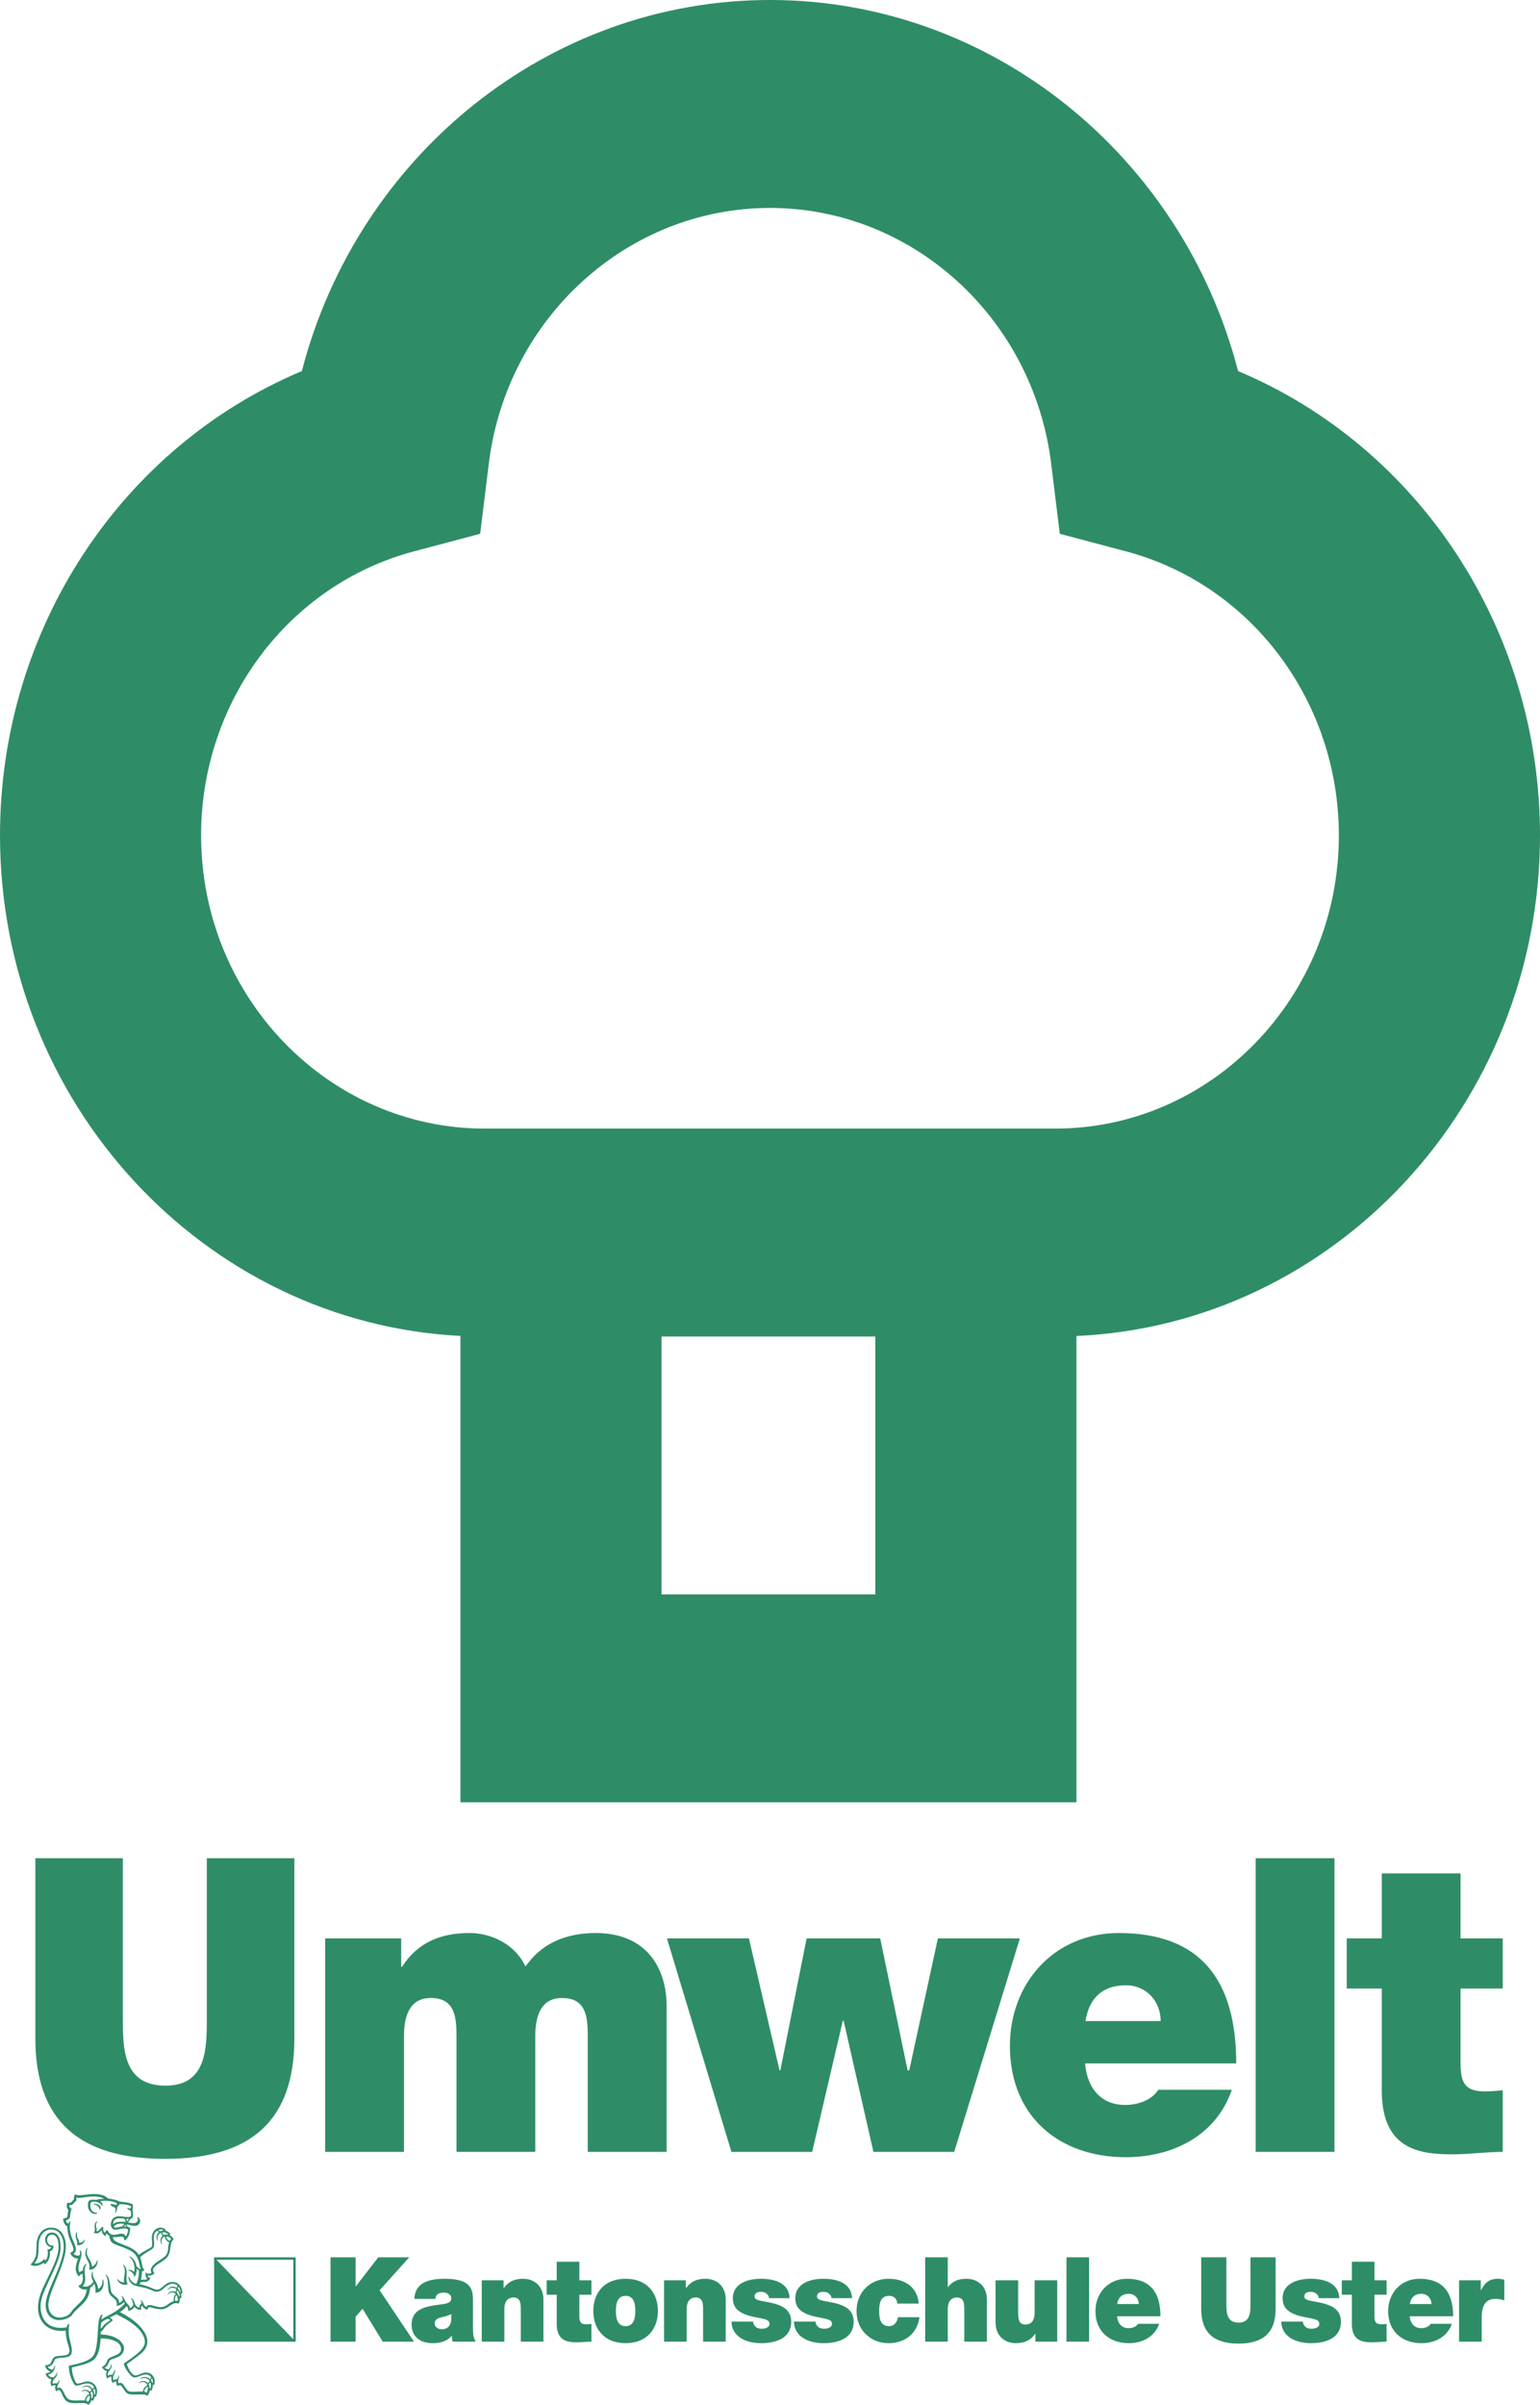
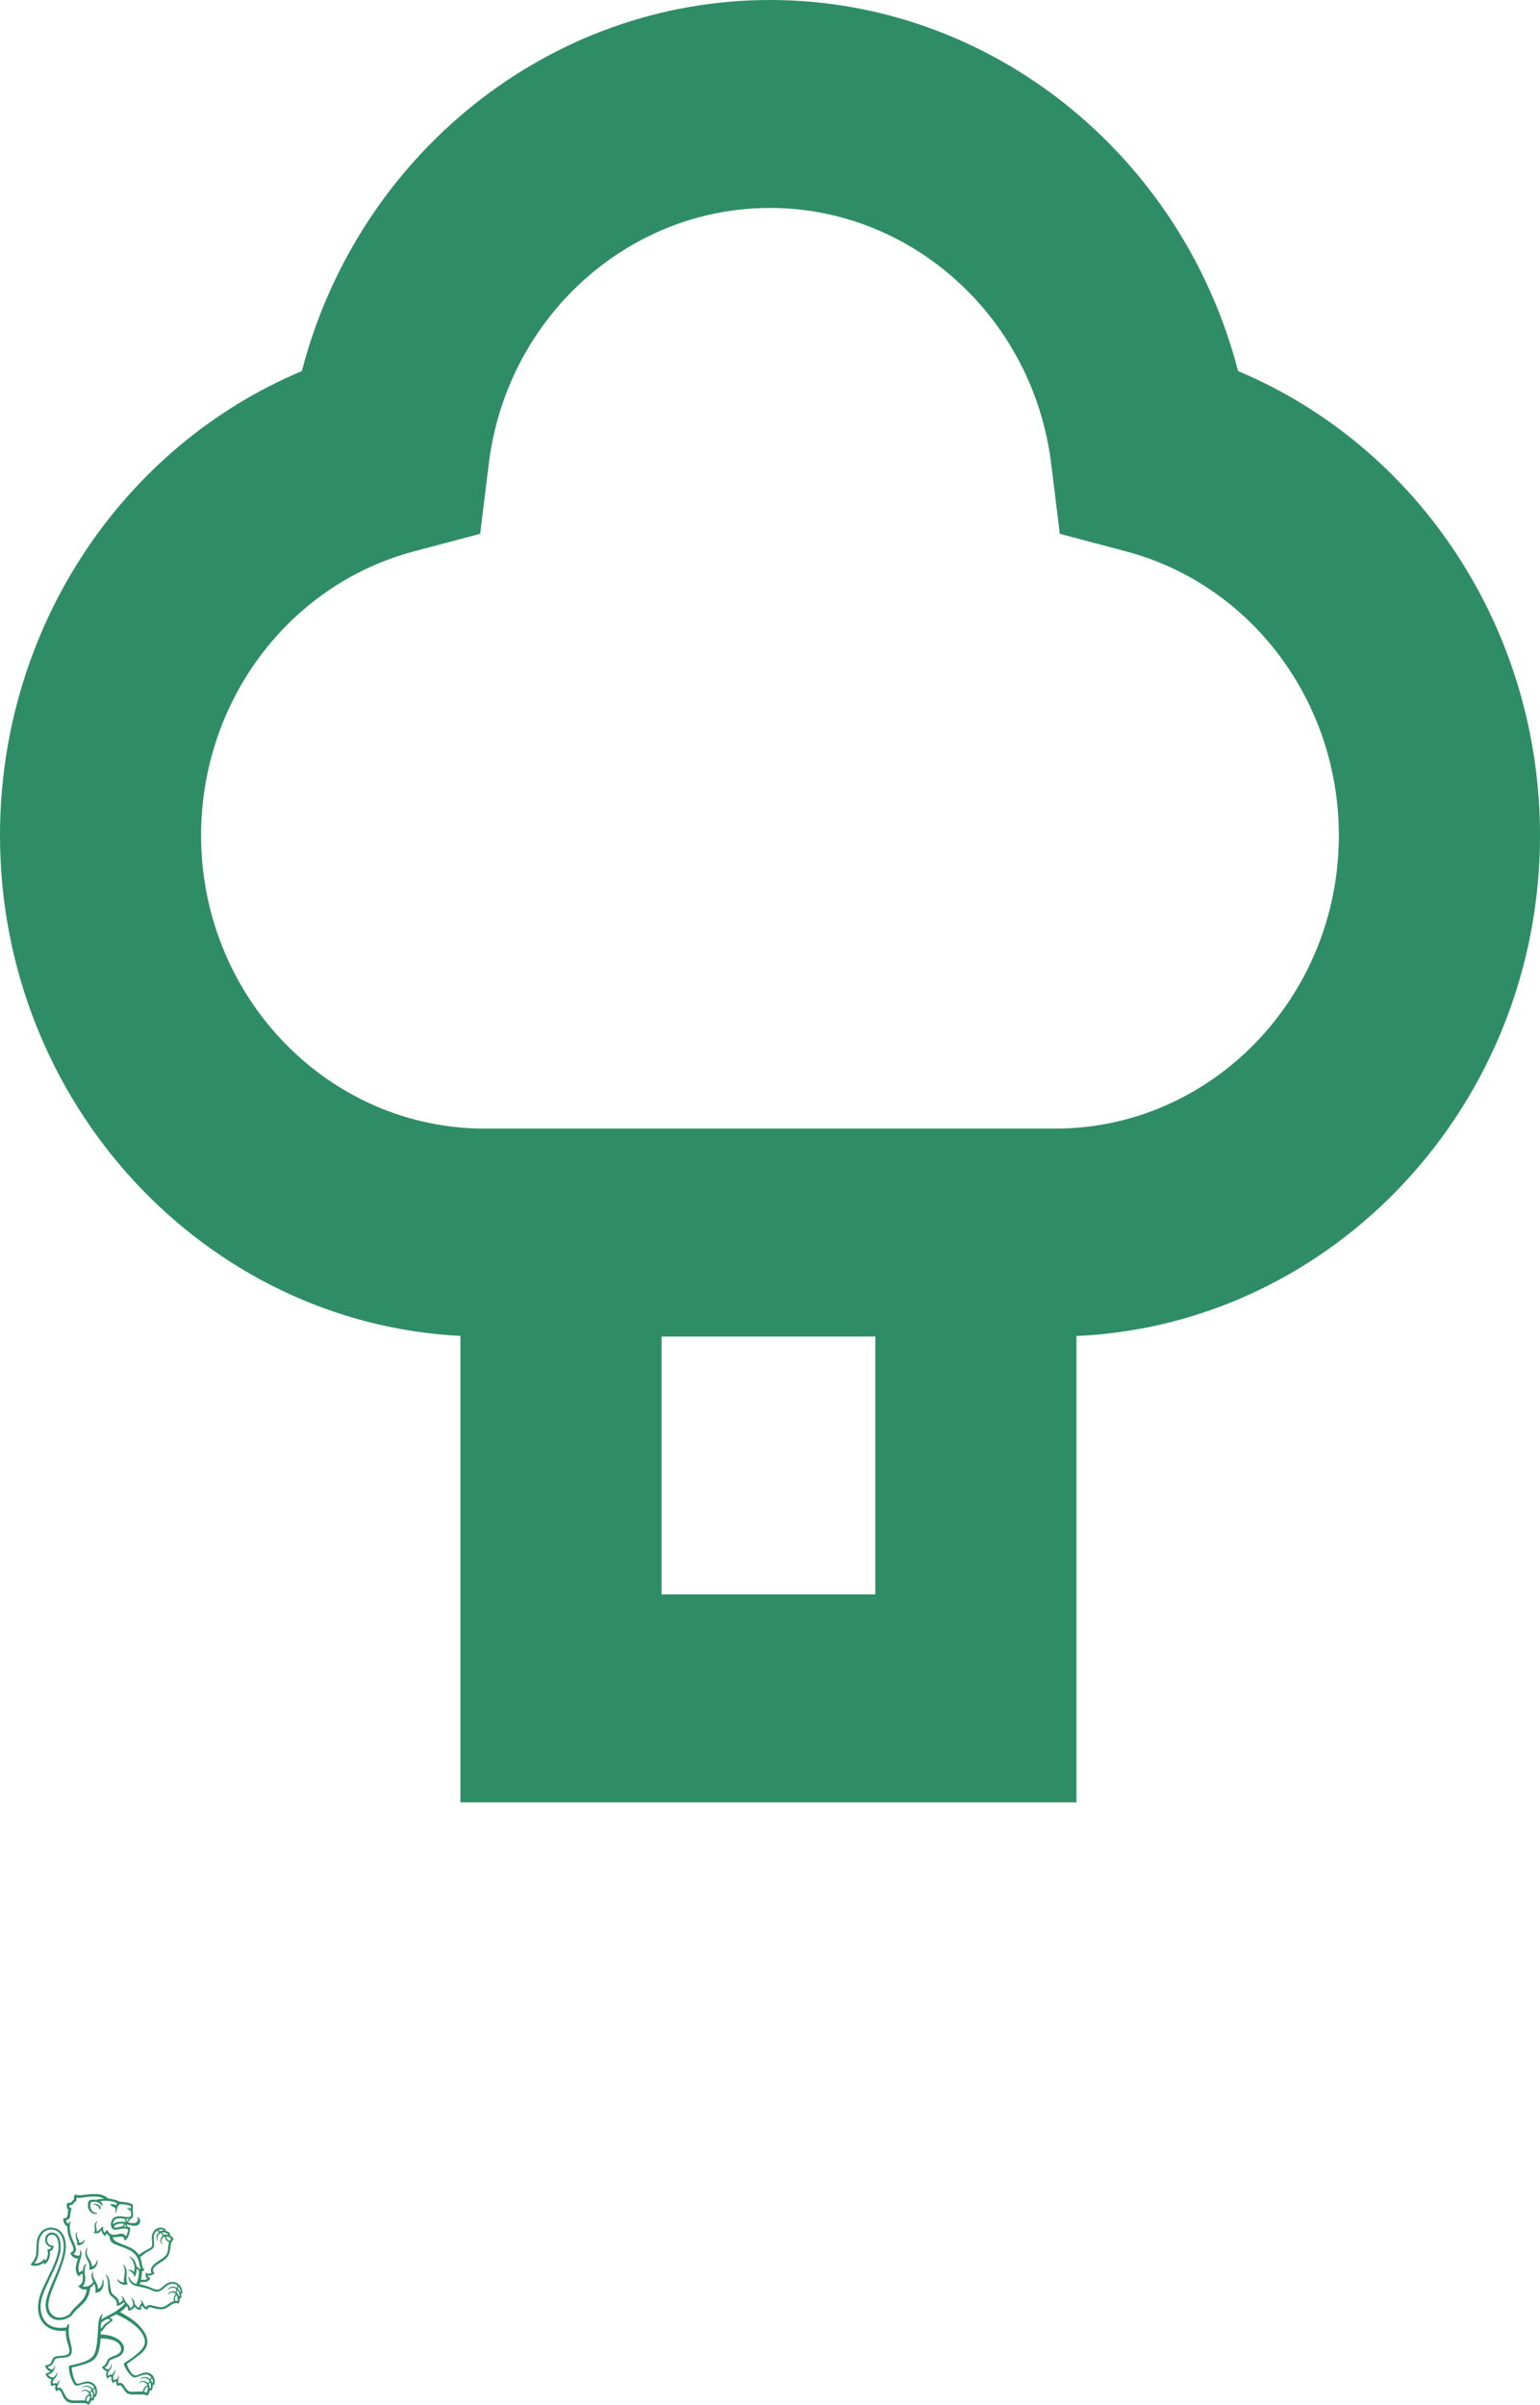
<svg xmlns="http://www.w3.org/2000/svg" viewBox="0 0 218.75 341.413" height="341.413" width="218.75" xml:space="preserve" version="1.1" id="svg2">
  <defs id="defs6" />
  <g transform="matrix(1.25,0,0,-1.25,0,341.413)" id="g10">
    <g transform="scale(0.1,0.1)" id="g12">
      <path id="path14" style="fill:#2e8d67;fill-opacity:1;fill-rule:nonzero;stroke:none" d="m 1199.15,1449.54 -648.337,0 c -177.727,0 -322.293,149.36 -322.293,333 0,152.18 99.468,284.82 241.886,322.57 l 75.235,19.94 9.804,79.58 c 20.309,165.62 157.676,290.51 319.532,290.51 161.783,0 299.183,-124.89 319.553,-290.51 l 9.79,-79.58 75.21,-19.94 c 142.4,-37.75 241.9,-170.39 241.9,-322.57 0,-183.64 -144.54,-333 -322.28,-333 m -447.416,-236.18 242.973,0 0,-292.821 -242.973,0 0,292.821 z m 998.276,569.18 c 0,234.12 -137.85,441.2 -343.09,527.32 -63.49,244.94 -280.47,421.46 -531.943,421.46 -251.481,0 -468.422,-176.52 -531.969,-421.46 C 137.797,2223.74 0,2016.66 0,1782.54 0,1478.27 232.223,1228.99 523.199,1214.06 l 0,-529.689 700.061,0 0,529.609 c 292.59,13.11 526.75,263.11 526.75,568.56" />
-       <path id="path16" style="fill:#2e8d67;fill-opacity:1;fill-rule:nonzero;stroke:none" d="m 334.508,620.898 -99.492,0 0,-181.726 c 0,-34.063 0,-76.582 -46.996,-76.582 -48.407,0 -48.407,42.519 -48.407,76.582 l 0,181.726 -99.441,0 0,-204.597 c 0,-92.5 48.828,-136.852 147.394,-136.852 98.563,0 146.942,44.352 146.942,136.852 l 0,204.597 z m 35.039,-333.507 89.508,0 0,131.269 c 0,25.192 7.73,43.481 30.34,43.481 27.121,0 29.351,-20.61 29.351,-43.481 l 0,-131.269 89.508,0 0,131.269 c 0,25.192 7.707,43.481 30.324,43.481 27.113,0 29.344,-20.61 29.344,-43.481 l 0,-131.269 89.566,0 0,166.3 c 0,39.219 -20.375,82.239 -80.508,82.239 -58.347,0 -76.41,-35.071 -80.003,-37.891 -10.899,24.32 -37.957,37.891 -63.293,37.891 -32.555,0 -58.786,-10.34 -76.848,-38.34 l -0.934,0 0,32.219 -86.355,0 0,-242.418 z m 789.383,242.418 -93.15,0 -32.57,-149.918 -1.81,0 -31.16,149.918 -83.646,0 -29.848,-149.918 -0.891,0 -34.785,149.918 -93.172,0 73.247,-242.418 91.781,0 34.832,149.007 0.871,0 33.898,-149.007 91.803,0 74.6,242.418 z m 74.57,-93.868 c 4.1,26.2 19.45,40.629 46.12,40.629 23.1,0 39.32,-18.25 39.32,-40.629 l -85.44,0 z m 171.3,-48.113 c 0,94.363 -40.19,148.102 -133.3,148.102 -74.18,0 -123.88,-57.5 -123.88,-128.02 0,-80.801 56.51,-126.57 131.55,-126.57 53.33,0 102.65,24.25 120.68,76.59 l -83.61,0 c -7.25,-11.668 -23.06,-17.258 -37.54,-17.258 -28.03,0 -43.42,19.609 -45.63,47.156 l 171.73,0 z m 22.1,-100.437 89.54,0 0,333.507 -89.54,0 0,-333.507 z m 232.84,316.23 -89.53,0 0,-73.812 -39.8,0 0,-56.95 39.8,0 0,-115.847 c 0,-66.352 42.03,-72.434 80,-72.434 19.05,0 39.35,2.813 57.43,2.813 l 0,70.078 c -6.79,-0.949 -13.57,-1.41 -20.35,-1.41 -22.56,0 -27.55,9.761 -27.55,32.269 l 0,84.531 47.9,0 0,56.95 -47.9,0 0,73.812" />
-       <path id="path18" style="fill:#2e8d67;fill-opacity:1;fill-rule:nonzero;stroke:none" d="m 375.57,71.859 28.547,0 0,28.289 7.899,9.024 22.851,-37.313 35.563,0 -39.051,58.371 33.648,37.391 -35.179,0 -25.512,-32.973 -0.219,0 0,32.973 -28.547,0 0,-95.762 z m 137.239,24.82 c -0.371,-7.25 -4.899,-10.84 -10.774,-10.84 -4.656,0 -8.07,3.231 -8.07,6.371 0,4.719 3.015,6.199 8.711,7.559 3.512,0.789 7.031,1.742 10.133,3.36 l 0,-6.449 z m 24.675,19.351 c 0,13.367 0.231,27.239 -31.953,27.239 -15.926,0 -33.886,-3.239 -34.652,-22.84 l 23.891,0 c 0.128,2.968 1.699,7.121 9.601,7.121 4.184,0 8.438,-1.742 8.438,-6.469 0,-4.383 -3.496,-5.492 -6.993,-6.203 -13.113,-2.52 -38.078,-1.688 -38.078,-23.66 0,-14.641 10.821,-21.098 23.789,-21.098 8.336,0 16.254,1.898 21.676,8.32 l 0.254,0 c -0.129,-1.863 0.309,-4.68 0.906,-6.582 l 26.207,0 c -2.855,4.461 -3.086,10.34 -3.086,15.551 l 0,28.621 z m 9.973,-44.172 25.668,0 0,36.77 c 0,11.082 5.898,13.371 10.305,13.371 7.527,0 8.394,-5.641 8.394,-13.648 l 0,-36.493 25.711,0 0,47.731 c 0,15.969 -11.004,23.68 -23.082,23.68 -10.238,0 -17.129,-3.649 -21.969,-10.598 l -0.242,0 0,8.859 -24.785,0 0,-69.672 z m 110.91,90.789 -25.73,0 0,-21.117 -11.442,0 0,-16.39 11.442,0 0,-33.262 c 0,-19.07 12.074,-20.809 22.961,-20.809 5.437,0 11.289,0.789 16.48,0.789 l 0,20.102 c -1.902,-0.25 -3.887,-0.41 -5.808,-0.41 -6.497,0 -7.903,2.848 -7.903,9.269 l 0,24.321 13.711,0 0,16.39 -13.711,0 0,21.117 z m 89.278,-55.91 c 0,19.301 -11.461,36.532 -36.739,36.532 -25.336,0 -36.711,-17.231 -36.711,-36.532 0,-19.328 11.375,-36.617 36.711,-36.617 25.278,0 36.739,17.289 36.739,36.617 m -25.692,0 c 0,-7.379 -1.344,-17.308 -11.047,-17.308 -9.761,0 -11.043,9.93 -11.043,17.308 0,7.403 1.282,17.153 11.043,17.153 9.703,0 11.047,-9.75 11.047,-17.153 m 32.688,-34.879 25.664,0 0,36.77 c 0,11.082 5.851,13.371 10.258,13.371 7.527,0 8.421,-5.641 8.421,-13.648 l 0,-36.493 25.727,0 0,47.731 c 0,15.969 -11.02,23.68 -23.106,23.68 -10.253,0 -17.167,-3.649 -21.941,-10.598 l -0.269,0 0,8.859 -24.754,0 0,-69.672 z m 142.66,49.391 c -0.664,17.789 -18.184,22.02 -32.727,22.02 -13.465,0 -31.808,-4.602 -31.808,-22.188 0,-11.91 7.914,-18.371 27.523,-21.844 11.957,-2.148 14.149,-3.348 14.149,-7.359 0,-4.059 -5.356,-5.367 -8.708,-5.367 -3.097,0 -5.562,0.77 -6.886,2.02 -1.918,1.688 -2.981,3.68 -3.102,6.117 l -24.512,0 c 0.372,-17.949 17.77,-24.527 33.571,-24.527 16.383,0 34.316,5.207 34.316,24.527 0,11.454 -7.57,16.672 -16.113,19.493 -8.566,2.89 -18.309,3.468 -22.609,5.328 -1.387,0.703 -2.957,1.613 -2.957,3.652 0,4.527 4.16,5.32 7.738,5.32 2.129,0 4.195,-0.66 5.754,-1.992 1.672,-1.23 2.886,-2.969 3.015,-5.199 l 23.356,0 z m 70.965,0 c -0.684,17.789 -18.184,22.02 -32.731,22.02 -13.457,0 -31.785,-4.602 -31.785,-22.188 0,-11.91 7.926,-18.371 27.512,-21.844 11.957,-2.148 14.168,-3.348 14.168,-7.359 0,-4.059 -5.364,-5.367 -8.731,-5.367 -3.054,0 -5.566,0.77 -6.844,2.02 -1.964,1.688 -3,3.68 -3.125,6.117 l -24.55,0 c 0.418,-17.949 17.793,-24.527 33.613,-24.527 16.336,0 34.297,5.207 34.297,24.527 0,11.454 -7.578,16.672 -16.121,19.493 -8.539,2.89 -18.305,3.468 -22.606,5.328 -1.383,0.703 -2.957,1.613 -2.957,3.652 0,4.527 4.137,5.32 7.782,5.32 2.105,0 4.132,-0.66 5.707,-1.992 1.695,-1.23 2.871,-2.969 3,-5.199 l 23.371,0 z m 75.774,-6.191 c -1.49,19.179 -16.58,28.211 -34.25,28.211 -20.239,0 -36.45,-14.649 -36.45,-36.661 0,-22.007 16.211,-36.488 36.45,-36.488 18.19,0 32.58,10.578 35.06,29.5 l -24.52,0 c -0.52,-5.5 -4.41,-10.191 -9.97,-10.191 -9.91,0 -11.317,8.73 -11.317,17.179 0,8.45 1.407,17.282 11.317,17.282 2.69,0 4.92,-0.77 6.43,-2.27 1.72,-1.449 2.63,-3.769 2.88,-6.562 l 24.37,0 z m 7.3,-43.2 25.68,0 0,36.77 c 0,11.082 5.85,13.371 10.31,13.371 7.46,0 8.46,-5.641 8.46,-13.648 l 0,-36.493 25.65,0 0,47.731 c 0,15.969 -11.05,23.68 -23.12,23.68 -10.89,0 -16.6,-3.899 -21,-9.27 l -0.3,0 0,33.621 -25.68,0 0,-95.762 z m 150.07,69.672 -25.7,0 0,-36.793 c 0,-11.117 -5.9,-13.437 -10.3,-13.437 -7.51,0 -8.41,5.629 -8.41,13.699 l 0,36.531 -25.7,0 0,-47.793 c 0,-15.957 11.02,-23.617 23.06,-23.617 10.31,0 17.15,3.641 21.97,10.578 l 0.25,0 0,-8.84 24.83,0 0,69.672 z m 10.48,-69.672 25.71,0 0,95.762 -25.71,0 0,-95.762 z m 57.62,42.692 c 1.17,7.449 5.57,11.617 13.25,11.617 6.62,0 11.29,-5.207 11.29,-11.617 l -24.54,0 z m 49.17,-13.832 c 0,27.062 -11.53,42.551 -38.24,42.551 -21.32,0 -35.61,-16.559 -35.61,-36.79 0,-23.199 16.26,-36.359 37.81,-36.359 15.3,0 29.43,6.949 34.64,22 l -24,0 c -2.07,-3.352 -6.64,-4.973 -10.79,-4.973 -8.03,0 -12.46,5.633 -13.1,13.571 l 49.29,0 z m 130.9,66.902 -28.59,0 0,-52.152 c 0,-9.809 0,-22.028 -13.53,-22.028 -13.85,0 -13.85,12.219 -13.85,22.028 l 0,52.152 -28.59,0 0,-58.742 c 0,-26.52 14.05,-39.258 42.36,-39.258 28.29,0 42.2,12.738 42.2,39.258 l 0,58.742 z m 72.38,-46.371 c -0.61,17.789 -18.1,22.02 -32.66,22.02 -13.5,0 -31.78,-4.602 -31.78,-22.188 0,-11.91 7.86,-18.371 27.52,-21.844 11.94,-2.148 14.14,-3.348 14.14,-7.359 0,-4.059 -5.33,-5.367 -8.73,-5.367 -3.11,0 -5.59,0.77 -6.87,2.02 -1.89,1.688 -2.97,3.68 -3.06,6.117 l -24.56,0 c 0.41,-17.949 17.77,-24.527 33.58,-24.527 16.38,0 34.25,5.207 34.25,24.527 0,11.454 -7.44,16.672 -16.05,19.493 -8.56,2.89 -18.29,3.468 -22.59,5.328 -1.41,0.703 -2.97,1.613 -2.97,3.652 0,4.527 4.14,5.32 7.78,5.32 2.1,0 4.12,-0.66 5.7,-1.992 1.69,-1.23 2.82,-2.969 2.98,-5.199 l 23.32,0 z m 39.94,41.398 -25.7,0 0,-21.117 -11.41,0 0,-16.39 11.41,0 0,-33.262 c 0,-19.07 12.08,-20.809 22.96,-20.809 5.51,0 11.3,0.789 16.51,0.789 l 0,20.102 c -1.99,-0.25 -3.88,-0.41 -5.88,-0.41 -6.45,0 -7.89,2.848 -7.89,9.269 l 0,24.321 13.77,0 0,16.39 -13.77,0 0,21.117 z m 40.17,-48.097 c 1.18,7.449 5.59,11.617 13.23,11.617 6.66,0 11.33,-5.207 11.33,-11.617 l -24.56,0 z m 49.22,-13.832 c 0,27.062 -11.58,42.551 -38.31,42.551 -21.25,0 -35.57,-16.559 -35.57,-36.79 0,-23.199 16.26,-36.359 37.8,-36.359 15.31,0 29.42,6.949 34.63,22 l -23.98,0 c -2.12,-3.352 -6.68,-4.973 -10.8,-4.973 -8.04,0 -12.45,5.633 -13.17,13.571 l 49.4,0 z m 6.75,-28.86 25.73,0 0,27.5 c 0,14.903 5.41,21.071 15.6,21.071 5.12,0 7.48,-0.84 10.08,-1.739 l 0,23.457 c -2.48,0.692 -4.96,1.122 -7.53,1.122 -9.34,0 -14.79,-4.602 -18.94,-12.918 l -0.26,0 0,11.179 -24.68,0 0,-69.672" />
      <path id="path20" style="fill:#2e8d67;fill-opacity:1;fill-rule:nonzero;stroke:none" d="m 148.012,211.191 c -0.641,-1.5 -1.789,-3.269 -3.035,-3.89 1.949,-0.332 5.293,-1.071 7.796,-0.789 3.102,0.379 4.926,3.308 3.266,6.328 -0.117,0.199 -0.039,0.789 0.703,0.379 3.856,-2.117 3.024,-7.91 -0.922,-9.399 -3.828,-1.398 -8.59,0.75 -11.906,1.282 0.524,-0.942 0.813,-2.102 0.914,-2.762 0.934,-0.25 3.246,-1 3.168,-1.828 -0.355,-2.731 -0.828,-6.032 -1.926,-8.602 -0.972,-2.25 -2.73,-4.801 -4.898,-5.14 0.453,7.839 -7.969,2.48 -12.742,4.07 -0.399,-5.551 8.023,-7.031 17.043,-11.012 4.656,-2.066 9.246,-4.629 12.281,-9.437 3.586,2.781 6.566,4.429 11.254,6.961 1.805,0.898 3.437,1.738 3.789,3.476 0.23,1.402 0.101,5.051 -0.164,7.152 -1.426,10.829 8.769,16.84 15.613,11.282 -0.18,-0.282 -0.371,-0.821 -0.433,-1.301 2.132,-0.59 4.39,-2 5.835,-3.402 -0.472,-0.59 -0.804,-1.129 -1.035,-1.739 1.711,-0.781 3.969,-2.699 4.657,-4.64 -0.868,-0.739 -1.84,-2.301 -2.215,-3.102 -1.282,-2.769 -1.282,-6.316 -1.879,-9.469 -0.5,-2.769 -1.535,-5.871 -3.231,-7.937 -3.722,-4.563 -11.375,-7.121 -15.164,-11.883 -1.258,-1.609 -1.258,-5.168 0.907,-5.988 -2.083,-2.731 -5.661,-3.192 -7.958,-2.903 0.372,-1.738 2.297,-2.726 3.247,-2.808 -3.184,-6.629 -8.872,-3.301 -11.606,-5.141 -0.289,-0.828 -0.476,-1.371 -0.703,-1.898 4.613,-0.871 9.578,-2.563 12.387,-3.711 2.468,-1.078 6.23,-3.32 9.703,-2 2.152,0.801 4.199,3.07 6.105,4.558 2.563,1.981 5.457,4.301 10.817,3.641 4.8,-0.59 9.843,-5.301 9.449,-12.988 -0.574,0.078 -1.012,0.078 -1.422,0 0.231,-1.172 0.516,-3.813 0.285,-5.383 -0.719,0.082 -1.258,0.082 -1.691,0 0.129,-1.457 -0.246,-4.398 -1.16,-6.109 -1.387,0.48 -3.473,0.82 -5.293,0.23 -5.043,-1.641 -8.399,-7.348 -16.407,-6.609 -1.902,0.148 -4.339,0.558 -6.187,1.019 -1.793,0.461 -4.363,1.461 -5.606,1.25 -1.464,-0.211 -1.546,-1.199 -1.796,-2.777 -3.555,0.59 -5.684,2.656 -6.207,4.726 -1.571,-1.16 -1.446,-3.269 -1.446,-5.136 -3.058,0.277 -5.875,1.41 -7.402,3.726 -1.098,-2.316 -3.953,-4.519 -7.324,-4.386 0.226,1.449 0,3.726 -1.532,5.218 -2.007,-2.57 -4.277,-4.511 -7.55,-6.91 6.105,-3.191 12.964,-7.25 18.906,-12.539 5.418,-4.801 11.828,-12.383 12.144,-20.141 0.352,-8.289 -5.425,-13.121 -10.058,-16.691 -4.61,-3.461 -8.461,-6.359 -12.844,-9.367 -0.406,-0.262 -0.355,-0.461 -0.226,-0.844 0.996,-3.18 2.613,-6.238 4.324,-8.609 0.972,-1.277 2.972,-3.68 4.98,-3.758 3.047,-0.121 7.363,2.77 10.871,3.231 7.602,0.988 13.129,-5.633 10.688,-14.191 -0.473,0.211 -1.113,0.379 -1.571,0.289 0.102,-2.57 -0.769,-5.301 -1.453,-6.789 -0.664,0.41 -1.339,0.672 -1.8,0.738 -0.411,-2.137 -1.524,-5 -2.954,-6.449 -1.015,0.922 -2.589,1.41 -3.496,1.48 -10.859,0.512 -15.828,-0.969 -19.718,1.629 -1.215,0.84 -2.621,3.012 -3.715,4.524 -1.137,1.559 -2.426,4.039 -3.645,4.289 -1.511,0.41 -2.5,-0.199 -3.238,-0.992 -1.082,1.359 -1.746,3.562 -1.457,5.332 -1.387,0.379 -3.074,-0.871 -4.031,-1.852 -1.184,1.641 -1.864,4.711 -1.465,7.191 -1.906,0.461 -3.727,-0.832 -4.738,-2.07 -1.868,3.109 -1.469,6.531 -0.332,8.48 -2.571,0.527 -4.778,2.359 -5.668,4.891 4.324,1.887 4.925,4.789 6.386,7.988 1.867,4.219 13.864,4.66 15.145,10.621 0.433,1.898 -0.164,4.348 -0.848,5.59 -3.223,6.191 -13.469,8.18 -22.191,8.098 -0.379,-5.129 -0.914,-9.52 -1.91,-13.309 -0.911,-3.559 -2.457,-7.039 -4.61,-9.52 -2.894,-3.309 -7.941,-5.219 -12.535,-6.629 -4.594,-1.402 -8.605,-2.301 -13.441,-3.461 -0.793,-0.121 0.344,-8.648 2.856,-14.16 1.344,-2.961 1.855,-4.621 4.277,-4.211 2.981,0.449 7.094,2.551 10.902,2.402 7.762,-0.262 13.176,-8.781 8.914,-17.461 -0.5,0.281 -0.848,0.488 -1.305,0.578 -0.285,-1.988 -1.09,-3.879 -1.855,-5.207 -0.645,0.5 -1.117,0.699 -1.703,0.91 C 103.168,2.941 101.66,0.871 100.316,0 99.34,0.988 97.996,1.941 96.18,2.02 84.492,2.43 79.387,0.691 74.648,5.172 c -1.527,1.406 -2.754,3.809 -3.789,6.289 -2.004,4.75 -3.559,7.359 -6.992,3.879 -1.383,2.199 -1.547,4.961 -0.602,6.789 -1.547,0.492 -3.613,-0.168 -4.875,-0.828 -1.242,2.231 -1.101,5.961 0.242,7.777 -3.18,0.332 -6.262,3.062 -6.84,6.742 1.859,-0.031 4.176,0.918 5.457,2.269 -2.973,0.621 -5.398,3.309 -6.098,6.922 2.004,0 4.258,0.457 5.5,1.449 2.836,2.309 1.926,6.899 6.309,8.43 5.312,1.82 15.637,-0.621 15.926,6.168 0.129,2.84 -1.859,8.32 -2.754,11.703 -0.91,3.637 -1.398,7.367 -1.398,11.5 -24.375,-2.363 -32.145,14.309 -31.488,27.847 0.586,11.039 4.453,18.75 10.66,31.442 7.586,15.679 13.176,27.008 12.652,37.84 -0.18,4.898 -1.945,10.687 -5.519,11.679 -6.746,1.981 -9.328,-5.961 -6.043,-10.019 1.098,-1.403 3.25,-2.403 5.812,-2.153 0.086,-3.628 -1.742,-5.867 -4.199,-6.449 0.871,-6.699 -1.793,-12.41 -6.391,-14.969 -0.062,0.739 -0.293,1.36 -0.457,2.098 -3.332,-2.687 -10.461,-5.496 -15.094,-2.277 1.383,1.66 2.059,2.48 2.953,3.73 1.797,2.571 3.356,5.719 3.559,9.27 0.207,3.719 0.371,7.347 0.414,10.34 0.242,9.597 6.391,19.519 17.727,18.66 9.512,-0.75 14.957,-8.813 15.457,-19.571 0.535,-12.421 -5.551,-26.679 -13.762,-46.582 -3.293,-7.937 -6.328,-16.226 -6.086,-22.5 0.336,-7.859 5.363,-13.289 12.496,-13.488 4.367,-0.082 9.703,2.07 11.961,4.43 0.305,0.281 0.637,0.789 1.863,2.512 5.414,7.878 16.582,12.82 17.207,25.168 -3.699,-1.168 -8.539,1.148 -9.332,4.011 3.356,1.278 5.711,4.047 4.863,11.207 -0.062,0.692 -0.125,1.653 -0.164,2.473 -1.844,-0.32 -3.332,-1.652 -4.226,-3.133 -6.012,6.453 -2.906,14.672 -0.844,20.442 -4.648,-0.258 -8.398,3.421 -8.848,6.699 2.227,0.332 3.613,2.062 3.613,4.051 -0.062,1.691 -1.219,4.25 -2.129,6.289 -2.543,5.793 -5.004,11.531 -4.875,19.441 -3.344,1.559 -4.801,5.629 -4.723,8.809 2.855,0.203 4.926,1.613 4.988,3.48 0.117,1.531 0.285,4.34 0.926,6.172 -1.09,1.098 -2.828,4.449 -1.113,8.43 1.219,-0.34 3.098,-0.34 4.262,0.328 0.512,0.25 1.508,2.121 3.188,3.402 -0.254,1.149 -0.024,3.918 1.305,5.707 0.805,-0.406 2.125,-0.789 3.406,-0.918 5.668,-0.609 19.113,3.559 28.996,-0.371 2.035,-0.789 3.813,-2.027 5.07,-3.348 2.035,-0.179 4.45,-0.66 6.887,-1.25 4.863,-1.07 4.785,-1.972 6.563,-2.351 0.742,-0.129 2.808,-0.289 4.82,-0.461 2.125,-0.211 8.39,-1.359 9.613,-2.731 1.121,-1.277 0,-3.546 0.063,-6.027 0.039,-2.242 1.136,-6.301 -0.344,-8.992 -0.524,-0.867 -1.453,-1.32 -2.41,-1.438 m -38.93,25.481 c -9.984,0.289 -13.418,-1.332 -19.559,-1.613 -1.113,0.043 -2.113,0.371 -2.465,0.531 -0.266,-0.738 -0.395,-2.481 0,-3.301 -3.348,-2.07 -3.781,-6.117 -8.191,-5.379 -0.27,-1.281 0.453,-2.992 1.324,-3.648 0.473,0.218 1.383,0.508 1.238,0.097 -1.789,-5.269 -1.418,-7.5 -1.855,-10.14 -0.316,-1.61 -2.508,-3.028 -4.453,-3.438 -0.141,-1.402 0.742,-3.472 2.586,-3.859 1.141,2.379 2.816,2.738 2.523,2.047 -0.473,-1.25 -0.91,-3.399 -0.91,-4.938 -0.141,-5.172 1.141,-10.383 2.75,-14.261 3.125,-7.45 6.953,-13.442 1.578,-16.93 0.742,-1.738 4.199,-2.942 6.781,-1.891 1.055,2.891 0.371,5.082 0.242,5.742 -0.062,0.25 0.191,0.329 0.461,0.129 1.516,-1.371 1.656,-4.058 1.348,-6.172 -0.812,-5.617 -5.422,-12.57 -2.258,-19.16 0.973,0.871 2.426,1.66 3.766,1.953 0.27,3.438 1.281,5.887 3.231,7.289 1.113,0.821 1.301,0.34 1.008,-0.05 -2.379,-3.008 -2.231,-8.571 -1.547,-13.621 0.781,-6.27 -1.16,-10.008 -3,-10.989 2.254,-1.402 5.992,-0.582 7.922,0.489 1.402,0.75 3.597,2.652 4.421,4.359 -2.152,3.762 -2.269,7.262 -1.753,9.551 0.496,1.89 1.468,2.511 1.281,1.64 -1.348,-7.968 5.937,-11.621 5.797,-19.308 3.781,1.277 5.437,5.988 5.121,10.469 0.062,0.57 0.523,0.242 0.765,-0.329 2.09,-6.332 -1.773,-15.16 -8.996,-14.39 1.035,3.719 -0.179,8.09 -1.218,10.238 -0.957,-1.969 -2.688,-3.629 -4.387,-4.629 -0.207,-1.941 -0.641,-3.629 -0.973,-5.082 -1.222,-5.156 -3.293,-8.828 -6.391,-12.047 -6.82,-7.222 -9.371,-7.859 -13.812,-14.519 -0.973,-1.024 -3.918,-2.692 -5.594,-3.352 -13.543,-5.539 -24.836,1.91 -23.949,16.899 0.395,6.023 3.414,13.882 5.809,19.679 7.101,16.621 13.762,30.614 14.605,43.352 0.664,10.5 -3.676,21.019 -14.207,21.101 -7.137,0.071 -14.082,-5.992 -14.234,-18.211 -0.078,-7.191 0.062,-12.609 -2.894,-17.539 -0.656,-0.992 -0.973,-1.531 -1.816,-2.679 4.133,-0.692 8.461,1.687 11.328,5.129 0.293,-0.539 0.707,-1.321 0.938,-2.11 3.004,3.02 3.488,8.598 2.402,12.957 1.941,-0.59 3.699,0.692 4.441,2.434 -4.57,0.578 -7.656,5.078 -6.906,10.008 0.414,2.898 2.914,6.121 6.293,6.531 8.82,1.039 11.371,-8.191 11.25,-16.922 -0.191,-11.09 -6.617,-23.328 -12.375,-35.777 C 51.914,133 46.684,122.922 46.16,113.398 45.562,102.84 50.234,84.019 75.621,88.07 c 0.996,3.07 2.25,4.25 3.023,3.891 0.223,-0.082 0.035,-0.59 -0.109,-1.582 -0.41,-3.231 -0.602,-5.25 -0.41,-8.707 0.289,-6.84 3.141,-13.621 3.496,-18.543 0.512,-7.828 -3.394,-8.73 -9.535,-9.438 -2.59,-0.332 -6.438,-0.242 -8.82,-1.359 -1.379,-0.691 -2.289,-4.23 -3.613,-5.973 -1.328,-1.809 -3.144,-2.629 -5.336,-3.141 0.68,-1.688 2.973,-2.969 5.477,-3.059 0.852,0.711 1.824,2.41 2.281,4.359 0.066,0.441 0.602,0.691 0.516,-0.789 -0.105,-4.141 -3.828,-8.609 -7.902,-9.27 0.766,-1.941 3.637,-3.441 5.894,-3.141 1.777,0.988 3.223,2.731 3.871,5.16 0.16,0.711 0.578,0.379 0.578,-0.539 -0.086,-2.402 -1.281,-4.422 -2.918,-5.953 -1.59,-1.527 -2.648,-3.566 -2.133,-5.949 1.059,0.539 3.129,0.66 4.676,0.332 0.727,0.738 1.902,1.969 2.195,3.789 0.102,0.66 0.664,0.508 0.574,-0.898 -0.242,-3.402 -2.934,-4.973 -2.273,-8.191 6.512,3.219 7.176,-8.68 12.219,-12.242 4.148,-2.988 11.883,-1.199 18.934,-1.75 0.496,3.242 2.434,6.492 5.175,7.121 -1.164,4.539 -6.273,4.391 -8.605,2.82 -0.523,-0.371 -0.395,0.32 0.207,0.832 2.828,2.168 6.922,1.48 8.91,-1 0.473,0.918 1.43,1.66 2.211,1.789 -2.019,4.371 -6.859,5.188 -10.34,3.008 -0.641,-0.5 -0.449,0.492 0.688,1.16 4.188,2.481 8.554,0.57 10.547,-2.66 0.39,0.711 1.285,1.531 1.922,1.5 -1.137,2.812 -4.071,4.801 -7.922,4.75 -6.578,-0.129 -12.141,-4.668 -14.543,-1.199 -2.664,3.981 -6.078,11.18 -6.328,19.789 0,0.691 0,1.351 0.641,1.613 5.113,1.199 9.887,2.137 14.254,3.59 4.594,1.57 9.203,3.219 12.559,7.289 3.531,4.25 4.465,13.898 5.105,21.758 0.27,3.711 0.602,9.273 0.887,13.391 0.457,6.582 1.801,10.75 4.285,12 0.641,0.25 0.973,-0.039 0.449,-0.938 -0.64,-1.132 -1.152,-3.121 -1.383,-4.96 1.114,0.891 2.504,1.891 3.497,2.43 3.261,1.809 5.464,2.809 9.058,4.789 3.434,1.84 6.699,4.321 9.184,6.289 1.558,1.25 3.351,2.75 4.926,4.891 -0.395,0.57 -0.786,1.23 -1.04,1.742 -1.738,-2.449 -5.296,-4.473 -8.144,-4.223 0.762,2.481 -0.121,5.864 -2.133,7.602 -2.148,1.879 -3.558,2.898 -4.918,4.48 -4.633,5.25 -0.687,16.29 -5.426,22.95 -0.371,0.718 0.371,0.539 1.164,-0.239 2.754,-2.691 3.243,-6.832 3.829,-11.062 0.433,-3.141 0.617,-6.809 2.046,-9.168 2.579,-4.141 8.414,-5.082 8.168,-11.332 1.86,0.48 4.161,2.301 4.2,3.961 -0.039,0.738 -0.411,2.492 -1.391,3.23 -0.246,0.16 -0.117,0.59 0.648,0.328 1.36,-0.449 2.024,-2.187 2.641,-3.48 0.602,-1.406 1.266,-2.637 2.215,-3.789 1.68,-1.988 3.75,-3.027 4.055,-6.297 1.546,0.488 3.636,2.156 3.828,4.309 -0.828,2.429 -0.309,4.75 -2.731,6.437 -0.371,0.223 -0.187,0.75 1.16,0.172 3.079,-1.32 2.606,-5.16 4.157,-7.281 0.996,-1.399 2.214,-2.641 4.261,-3.047 0.203,1.937 1.055,4.047 2.77,5.199 -0.184,1.117 -0.332,1.738 -1.551,2.738 -0.308,0.231 -0.293,0.821 1.102,0.071 2.808,-1.481 2.019,-5.621 5.785,-7.36 1.078,3.532 5.195,2.328 9.023,1.289 1.942,-0.55 4.317,-1.121 6.391,-1.289 7.691,-0.332 8.957,4.961 15.691,6.7 -0.449,3.48 0.231,6.71 2.36,8.039 -2.793,3.461 -7.481,1.691 -9.051,-0.668 -0.332,-0.5 -0.313,0.359 0.242,1.16 2.031,3.14 6.145,3.469 8.629,1.988 -0.039,1.07 0.371,2.801 1.012,2.902 -1.864,2.149 -7.285,2.969 -10.196,-0.671 -0.351,-0.418 -0.25,0.41 0.161,1.031 2.16,3.019 6.949,3.84 10.222,1.379 -0.047,0.691 0.332,2.218 1.113,2.218 -1.367,1.743 -4.132,2.692 -6.804,2.403 -7.735,-0.789 -9.863,-9.59 -18.203,-8.903 -1.938,0.172 -3.821,1.454 -7.532,2.774 -1.98,0.719 -4.378,1.406 -6.57,1.918 -5.961,1.48 -11.543,1.512 -14.605,5.699 -1.036,1.422 -1.942,3.109 -2.321,5.539 -0.183,1.203 0.278,1.742 0.582,0.942 1.856,-3.711 3.743,-7.18 8.317,-8.059 1.859,3.641 3.242,9.848 3.039,15.309 -2.008,0.921 -2.008,1.82 -2.625,2.121 0.269,-4.141 -1.203,-8.403 -2.461,-9.731 -0.586,3.899 -3.649,6.711 -6.852,7.61 -0.371,0.128 -0.414,0.82 1.285,0.66 1.153,-0.039 3.891,-0.821 5.11,-2.43 1.098,3.918 0.457,7.66 -0.91,11.289 -0.727,1.902 -2.461,4.43 -4.442,5.922 -0.394,0.328 -0.23,0.769 1.153,0.129 3.535,-1.918 6.269,-5.641 6.871,-10.77 1.859,-1.121 2.625,-3.648 5.226,-2.91 -2.215,2.578 -1.074,6.969 -4.609,13.301 -1.883,3.348 -4.441,5.789 -8.641,7.937 -5.234,2.68 -11.574,4.551 -15.582,6.211 -4.281,1.731 -6.64,3.719 -7.176,10.012 -1.41,0.66 -2.257,1.57 -3.101,2.688 -0.77,-0.661 -1.227,-2.239 -1.281,-3.231 -2.739,1.41 -4.2,4.313 -4.465,6.793 -0.832,-0.133 -2.59,-5.301 -8.988,-2.82 3.808,4.097 -1.407,7.328 2.738,12.16 0.738,1 1.898,1.23 1.402,0.488 -3.765,-5.449 0.727,-7.398 -1.031,-10.961 4.07,-0.359 4.32,5.102 7.859,5.012 -0.5,-2.449 0.039,-5.75 1.489,-6.77 0.894,1.559 1.878,2.551 3.429,3.168 0.707,-3.019 2.793,-4.679 5.297,-5.25 3.828,-0.828 8.09,1.493 11.192,1.082 1.878,-0.332 3.558,-1.41 4.261,-3.082 1.508,1.5 2.981,7.5 2.336,7.942 -6.035,3.898 -15.902,-4.449 -18.762,2.672 -0.496,1.226 -0.765,2.808 -0.558,4.218 0.867,5.711 4.555,8.52 11.109,8.008 2.895,-0.25 9.246,-1.609 10.918,-0.328 1.406,1.078 1.035,5.141 0.192,6.871 -1.7,0.508 -3.727,1.66 -3.598,2.938 0.117,1.152 1.156,-1.231 3.406,-0.489 0.641,0.282 1.012,2.61 0.563,2.758 -3.621,1.41 -8.653,2.332 -13.094,1.832 -0.641,-2.031 -2.188,-2.242 -2.289,-3.8 -0.27,-2.692 -1.082,-4.93 -2.18,-5.801 -0.433,-0.328 -0.394,0.172 -0.14,1 0.281,1.07 0.66,2.812 0.203,3.883 -1.008,2.308 -5.36,1.988 -5.438,4.546 -0.062,0.993 0.473,0.872 4.797,-0.16 1.824,-0.418 2.008,-0.418 2.258,0.082 0.719,1.731 -1.742,2.571 -3.891,3.141 -6.582,1.609 -12.574,1.41 -15.125,0.41 2.59,-1.312 3.254,-3.851 2.399,-5.051 -0.551,-0.82 -0.117,1.25 -3.035,3.078 -3.164,1.973 -8.77,2.301 -9.832,0.661 -0.637,-0.918 -0.805,-3.559 -0.575,-4.758 0.309,-2.102 0.95,-4.102 3.164,-5.629 3.043,-2.113 5.11,-0.961 4.801,-1.621 -0.64,-1.442 -4.637,-1.231 -6.93,0.66 -1.945,1.578 -3.414,3.687 -3.742,6.707 -0.289,2.102 0,5.262 0.93,6.41 1.277,1.531 4.879,1.91 8.215,1.25 2.754,0.82 6.301,1.363 9.074,1.203 -1.941,1.641 -5.746,2.508 -9.125,2.641 m 19.371,-31.524 c 3.141,2.692 7.668,3.711 14.313,2.512 -0.039,1.199 -0.703,2.899 -1.203,3.692 -6.684,1.16 -12.946,1.277 -13.11,-6.204 m 14.988,6.282 c 0.372,-0.871 0.625,-1.852 0.664,-2.231 0.079,-0.371 0.028,-0.668 0.27,-0.59 0.641,0.301 1.719,1.879 1.91,2.911 -0.754,-0.168 -2.152,-0.168 -2.844,-0.09 m -14.105,-8.852 c 0.793,-2.808 5.566,-0.156 9.293,0.09 1.176,1.004 2.086,2.023 2.582,2.891 -4.57,0.953 -9.563,0.339 -11.875,-2.981 m 13.16,2.242 c -0.129,0.032 -0.246,-0.25 -0.433,-0.582 -0.309,-0.457 -0.77,-1.16 -1.477,-1.738 0.687,0 1.934,-0.078 2.512,-0.211 0.117,0.922 -0.422,2.449 -0.602,2.531 m 43.149,-6.039 c -1.25,0.559 -3.618,0.899 -5.196,-0.051 -0.511,-0.492 0.125,-1.109 1.656,-1.492 1.2,0.59 2.415,0.821 3.454,0.871 0,0.262 0.043,0.332 0.086,0.672 m -7.321,-11.34 c -0.812,2.45 -0.664,4.219 0.27,6.297 0.426,1.024 1.484,2.153 2.164,2.711 -1.219,0.262 -1.676,0.922 -1.817,1.539 -6.66,-3.718 -3.253,-10.879 -3.906,-17.258 -0.394,-3.921 -5.301,-5.371 -8.465,-7.429 -2.793,-1.789 -5.461,-3.653 -7.382,-5.711 3.429,-8.442 1.05,-10.258 4.968,-14.328 -0.687,-0.852 -1.933,-1.391 -2.816,-1.391 -0.067,-3.562 -0.399,-6.832 -1.266,-10.012 2.797,1.153 4.926,-0.757 7.262,1.559 -2.156,1.742 -2.207,4.891 -1.672,6.621 0.309,0.992 0.719,0.91 0.719,0.582 0,-0.492 0.062,-0.953 0.187,-1.281 1.223,-0.379 3.91,-0.461 5.664,0.699 -3.035,5.289 2.739,10.031 7.118,12.922 2.984,2.059 7.324,4.301 9.496,7.32 2.922,4.039 1.488,8.43 3.355,14.418 -2.199,1.18 -5.109,3.403 -4.824,6.59 -2.277,-0.301 -4.941,-3.238 -3.496,-8.238 0.242,-0.903 -0.27,-0.61 -0.742,0.168 -1.907,3.679 -0.192,7.851 1.961,9.101 -1.219,0.828 -2.207,2.36 -2.129,3.18 -3.496,-1.301 -4.594,-4.43 -3.828,-8.629 0.14,-0.582 -0.372,-0.582 -0.821,0.57 m 12.715,6.45 c -1.219,1.25 -4.402,2.769 -6.723,2 -0.14,-0.95 1.118,-2.243 2.071,-2.821 1.117,0.41 2.668,0.621 4.367,0.25 0.082,0.16 0.16,0.328 0.285,0.571 m 3.434,-5.301 c -1.297,2.07 -4.051,2.91 -5.446,2.73 -0.488,-2.07 2.078,-4.422 3.828,-5.031 0.54,1.231 1.098,1.941 1.618,2.301 m 7.738,-56.711 c 0.93,-0.949 1.844,-2.438 2.336,-3.77 0.148,0.082 0.394,0.082 0.586,0.082 0.078,1.789 -0.957,4.809 -2.305,6.047 -0.555,0.172 -0.781,-1.539 -0.617,-2.359 m 2.027,-8.731 c 0.063,2.454 -1.218,5.75 -2.629,7.043 -0.625,-0.171 -0.789,-1.75 -0.675,-2.871 1.293,-1.152 2.148,-2.84 2.582,-4.25 0.246,0.051 0.539,0.078 0.722,0.078 m -3.625,1.493 c -1.898,-1.313 -1.898,-4.469 -1.609,-6.539 1.035,0.207 1.863,0.179 2.789,-0.082 0.602,2.07 -0.039,5.429 -1.18,6.621 M 166.941,34.461 c -6.265,0.66 -12.285,-5.133 -16.238,-2.609 -1.797,1.199 -4.176,3.84 -5.976,6.5 -1.055,1.648 -4.2,6.449 -3.887,8.387 0.121,0.832 1.348,1.363 3.535,2.863 3.828,2.477 7.195,4.957 10.406,7.609 3.828,3.238 9.785,8.098 9.848,14.399 0.039,4.379 -2.731,9.09 -4.926,12 -3.781,5.082 -10.348,9.961 -16.605,13.652 -2.754,1.559 -7.903,4.34 -11.071,5.668 -3.164,-1.879 -4.757,-2.321 -7.402,-3.77 1.98,-0.871 3.559,-2.148 3.266,-3.27 -0.188,-0.699 -0.703,-0.871 -3.036,-2.449 -1.414,-0.941 -3.074,-2.301 -3.855,-3.062 -1.738,-1.609 -2.664,-3.457 -4.137,-5.25 -0.906,-1.109 -1.441,-1.488 -2.355,-2.18 0,-0.918 0,-1.738 -0.082,-2.891 10.199,-0.309 19.426,-3.359 23.894,-9.27 0.59,-0.84 1.614,-2.277 2.024,-3.398 1.984,-5.512 -1.434,-9.973 -4.285,-11.91 -2.805,-1.949 -9.262,-3.148 -11.102,-4.93 -1.387,-1.359 -1.516,-3.852 -3.187,-6 -0.77,-0.902 -1.637,-1.492 -2.711,-2.152 0.597,-1.078 2.773,-2.07 4.324,-1.91 0.601,0.68 1.18,1.09 1.816,2.043 0.5,0.688 0.91,1.938 0.848,3.269 0,0.281 0.433,0.66 0.687,-0.41 1.032,-5.473 -5.156,-6.141 -4.019,-12.262 1.101,0.793 2.922,1.742 4.863,1.199 0.481,1.051 1.156,1.691 1.719,2.613 0.348,0.59 0.781,1.41 0.703,2.977 -0.039,0.41 0.496,0.57 0.703,-0.828 0.602,-3.969 -3.433,-4.961 -1.777,-11.16 1.152,0.941 2.722,1.352 4.238,1.309 0.422,0.91 1.383,1.82 1.16,3.812 -0.047,0.41 0.387,0.82 0.742,-0.609 0.664,-2.953 -1.711,-4.031 -0.496,-7.91 4.262,1.808 5.364,-1.41 7.246,-3.902 1.09,-1.398 2.497,-3.707 3.594,-4.527 2.856,-2.32 10.883,-0.332 16.961,-1.043 0.371,3.422 2.5,6.492 5.09,7.07 -1.207,4.262 -6.598,5.262 -9.246,2.402 -0.399,-0.41 -0.145,0.738 0.64,1.398 2.559,2.231 7.118,1.57 9.372,-1.48 0.449,1.152 1.32,2.152 2.007,2.199 -1.929,4.172 -7.492,5.121 -10.593,2.512 -0.207,-0.16 -0.309,0.41 0.558,1.16 2.356,2.148 7.403,1.988 10.383,-1.289 0.231,1.199 0.867,2.117 1.406,2.117 -0.781,1.371 -3.043,3.102 -5.047,3.312 m -44.906,63.211 c -3.121,-1.152 -7.051,-3.891 -7.176,-4.711 -0.246,-1.742 -0.351,-4.351 -0.351,-6.242 2.062,1.203 2.601,3.422 4.922,5.242 4.14,3.391 6.14,3.898 5.937,4.379 -0.472,0.922 -2.422,1.332 -3.332,1.332 m 51.57,-72.762 c 0.266,1.43 0,3.988 -0.707,4.988 -0.515,0.332 -1.089,-0.66 -1.32,-1.898 0.574,-0.82 1.258,-2.191 1.387,-3.09 0.242,0.031 0.433,0.031 0.64,0 m -4.535,-1.789 c 0.539,-1.031 0.996,-3.051 1.035,-4.383 0.309,0 0.665,0 0.95,-0.078 0.754,2.508 0.523,5.539 -0.285,6.66 -0.473,0.199 -1.329,-1.121 -1.7,-2.199 m -5.105,-8.191 c 1.098,-0.129 2.133,-0.621 2.723,-0.988 0.562,0.91 1.91,4.641 1.105,6.688 -2.219,-0.199 -3.891,-4.039 -3.828,-5.699 m -56.16,-3.359 c 0.804,2.449 0.535,5.43 -0.27,6.578 -0.23,0.301 -1.422,-0.41 -1.652,-1.309 0.703,-1.168 1.344,-3.648 1.281,-5.141 0.191,0 0.41,0 0.641,-0.129 m -4.856,1.91 c 0.742,-1.531 1.129,-4.172 0.946,-5.75 0.269,-0.031 0.668,-0.16 0.933,-0.281 0.598,1.531 1.235,5.332 -0.125,7.859 -0.625,-0.129 -1.598,-0.828 -1.754,-1.828 M 97.883,4.84 c 0.856,-0.25 1.727,-0.75 2.183,-1.422 1.039,1.25 2.461,4.312 1.848,7.121 -1.988,0 -3.789,-3.141 -4.031,-5.699" />
      <path id="path22" style="fill:#2e8d67;fill-opacity:1;fill-rule:nonzero;stroke:none" d="m 114.32,223.359 c -0.289,-1.488 -1.511,-1.82 -1.511,-0.718 -0.016,3.019 -3.121,4.597 -6.414,4.929 -0.844,0.078 0,0.75 0.91,0.789 3.148,0.332 7.679,-1.75 7.015,-5" />
      <path id="path24" style="fill:#2e8d67;fill-opacity:1;fill-rule:nonzero;stroke:none" d="m 87.516,196.012 c -1.145,-6.551 2.312,-6.961 2.504,-11.793 2.27,-0.41 4.75,1.269 6.16,3.551 0.25,0.332 0.457,-0.051 0.25,-0.821 -0.789,-3.398 -4.988,-6.711 -9.043,-5.25 1.867,4.332 -3.43,8.602 -0.641,13.981 0.582,1.07 0.832,0.871 0.769,0.332" />
      <path id="path26" style="fill:#2e8d67;fill-opacity:1;fill-rule:nonzero;stroke:none" d="m 98.805,178.25 c 0.355,0.512 0.664,0.328 0.535,-0.078 -3.137,-10.832 4.598,-11.57 5.172,-20.973 3.226,0.871 4.699,3.61 5.715,6.832 0.293,0.867 0.742,0.328 0.625,-0.84 -0.106,-2.382 -0.731,-4.332 -1.497,-5.5 -1.347,-2.113 -4.367,-4.671 -8.144,-4.05 2.394,8.14 -4.242,11.211 -4.242,18.488 0,1.73 0.644,4.73 1.836,6.121" />
      <path id="path28" style="fill:#2e8d67;fill-opacity:1;fill-rule:nonzero;stroke:none" d="m 139.867,158.738 c -0.254,0.41 -0.304,1.102 1.094,-0.207 6.269,-5.922 0.129,-16.261 4.32,-21.402 -5.785,-2.309 -11.312,1.781 -11.992,5.301 -0.226,1.742 0.91,-0.571 2.5,-1.641 1.344,-0.918 3.953,-1.879 5.363,-1.578 -1.656,6.359 3.352,11.789 -1.285,19.527" />
-       <path id="path30" style="fill:#2e8d67;fill-opacity:1;fill-rule:nonzero;stroke:none" d="m 244.641,166.27 0,-93.098 90.031,0 -90.031,93.098" />
-       <path id="path32" style="fill:#2e8d67;fill-opacity:1;fill-rule:nonzero;stroke:none" d="m 245.98,164.852 87.313,0 0,-90.223 -87.313,0 0,90.223 z m -2.691,-93.043 92.727,0 0,95.812 -92.727,0 0,-95.812" />
    </g>
  </g>
</svg>